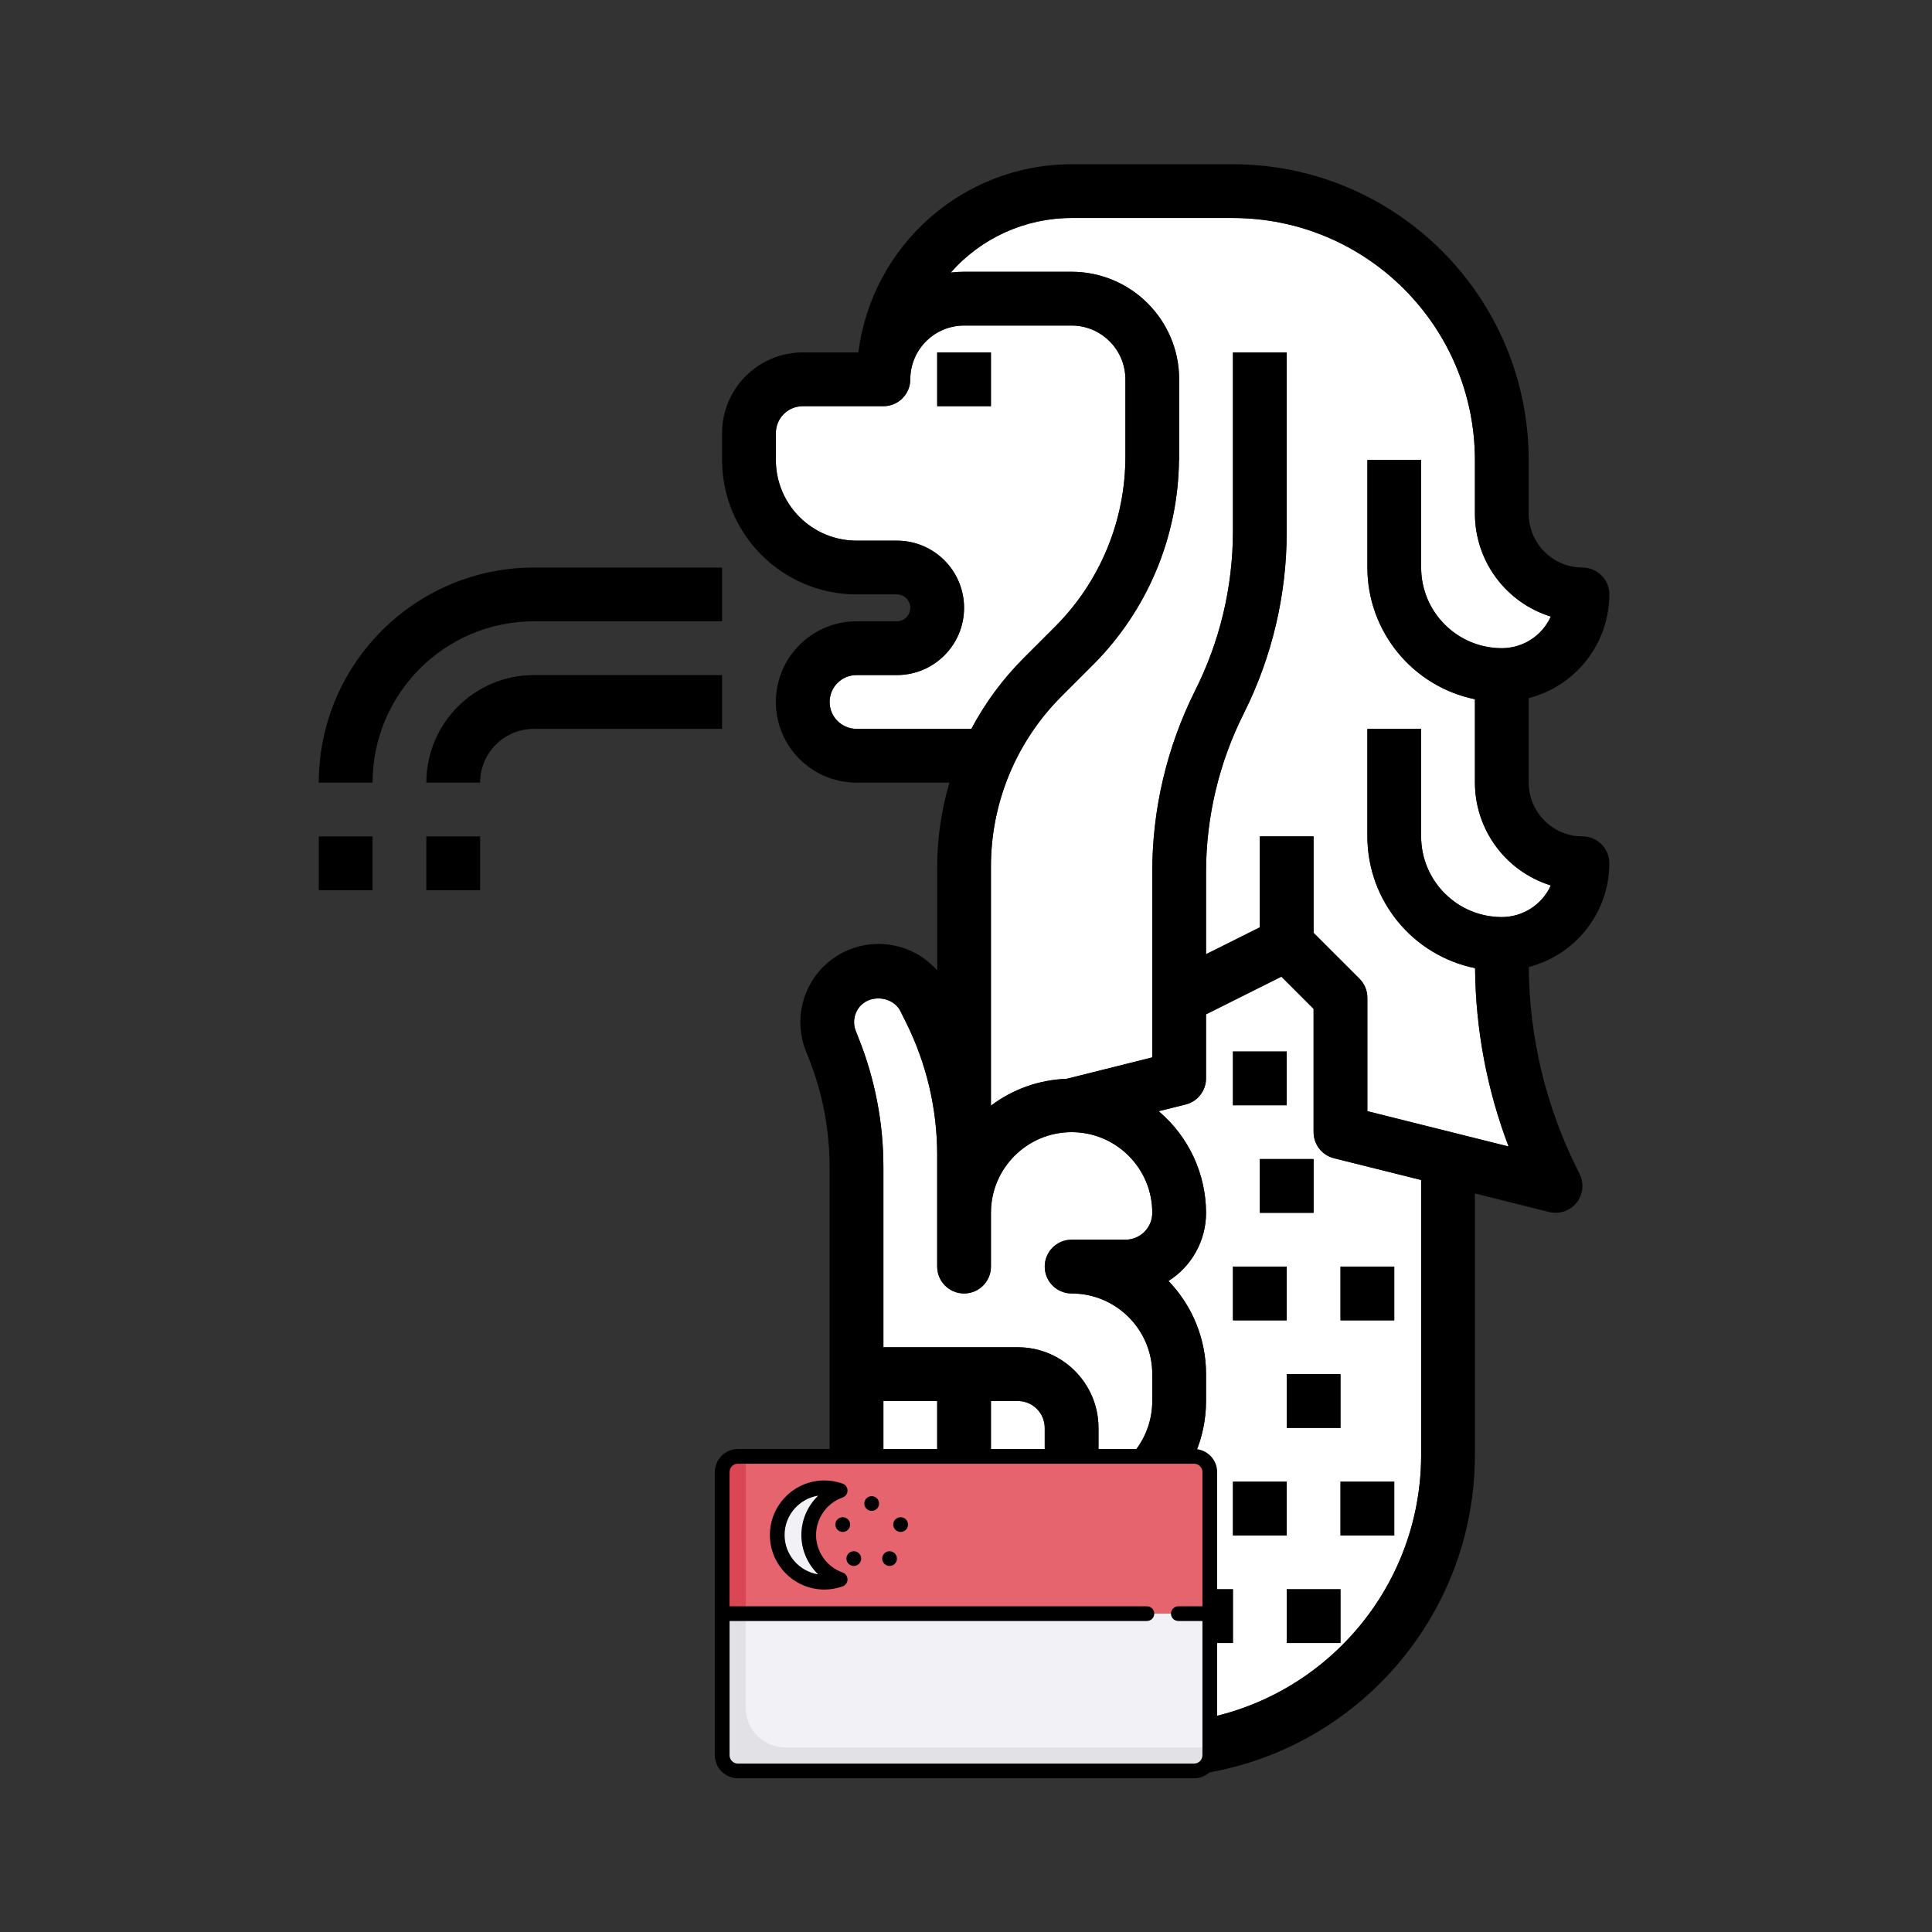
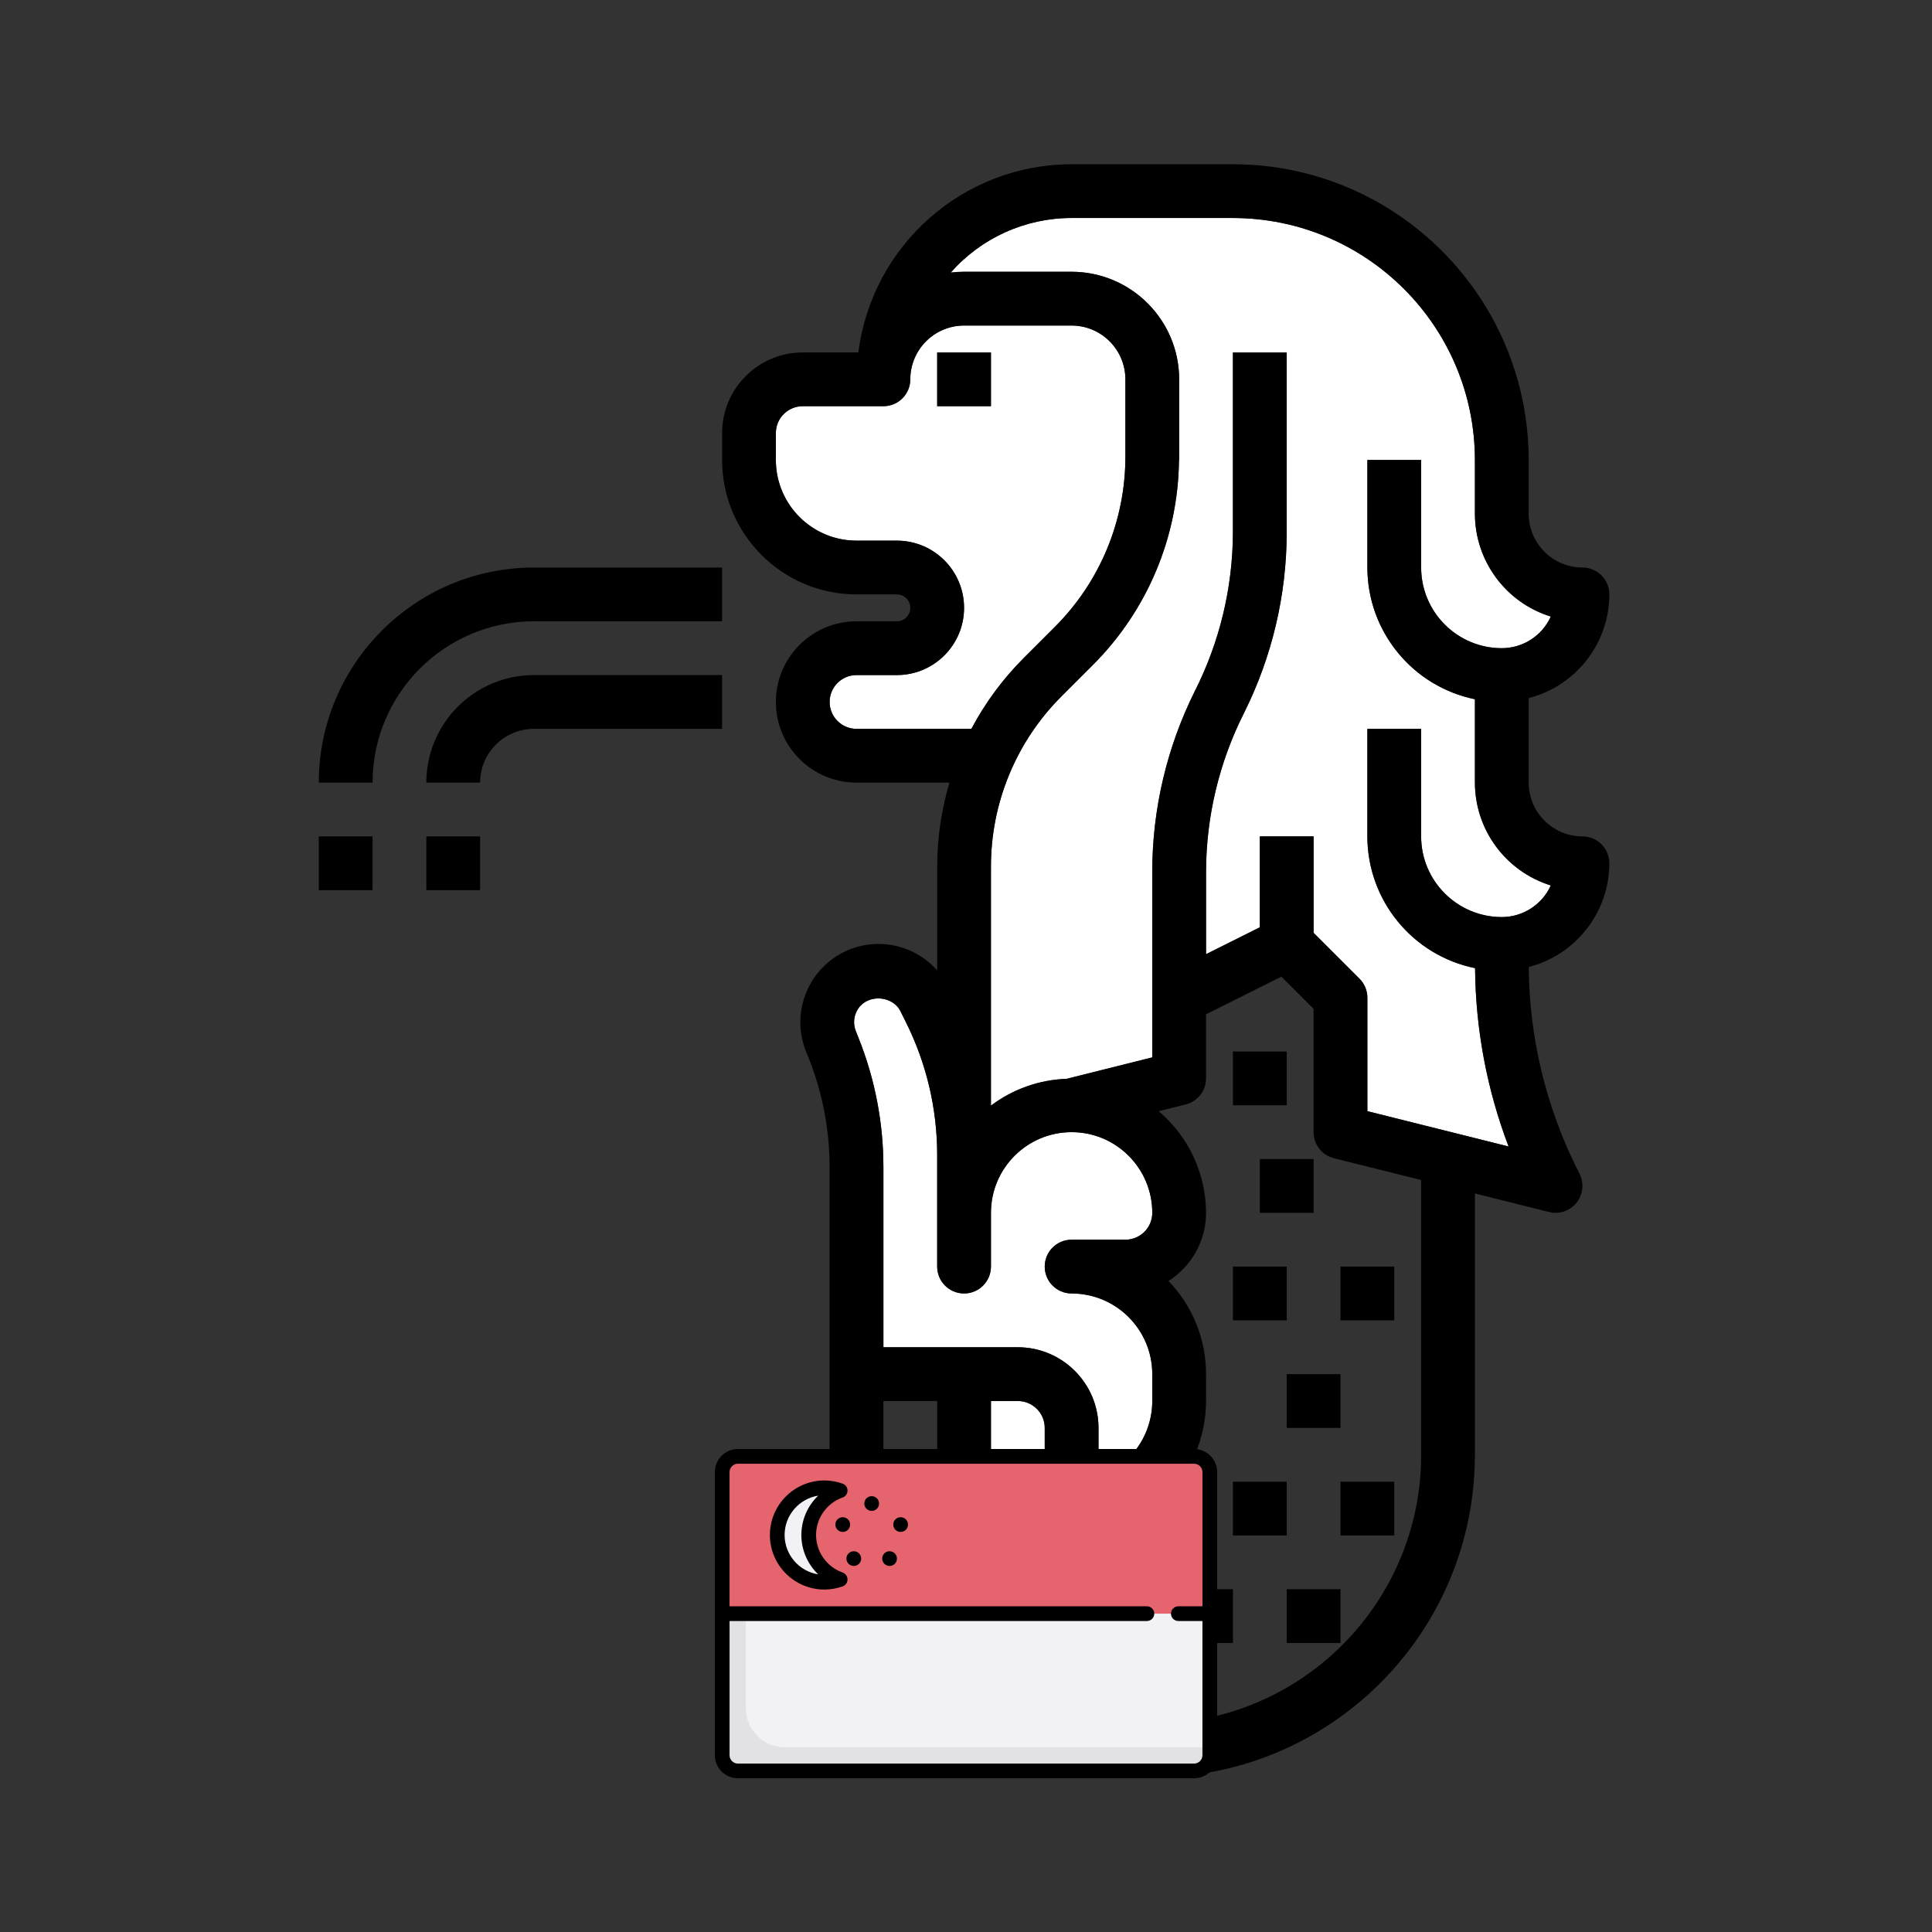
<svg xmlns="http://www.w3.org/2000/svg" width="200" height="200" viewBox="0 0 200 200" fill="none">
  <rect x="0" y="0" width="200" height="200" fill="#333333" stroke="none" />
-   <path d="M135.983 117.2V104.435L132.65 101.102L124.85 105.006V111.633C124.85 112.91 123.98 114.024 122.745 114.333L119.948 115.033C123.048 117.649 124.84 121.493 124.853 125.55C124.853 128.414 123.385 131.079 120.964 132.606C123.458 135.194 124.853 138.653 124.85 142.25V145.033C124.84 152.715 118.615 158.94 110.933 158.95H105.367C100.757 158.947 97.02 155.21 97.017 150.6V145.033H91.45V150.6C91.45 165.971 103.912 178.433 119.283 178.433C134.654 178.433 147.117 165.971 147.117 150.6V122.154L138.092 119.9C136.853 119.59 135.983 118.477 135.983 117.2ZM105.367 170.083H99.8V164.517H105.367V170.083ZM116.5 170.083H110.933V164.517H116.5V170.083ZM127.633 108.85H133.2V114.417H127.633V108.85ZM135.983 119.983V125.55H130.417V119.983H135.983ZM127.633 131.117H133.2V136.683H127.633V131.117ZM127.633 170.083H122.067V164.517H127.633V170.083ZM127.633 153.383H133.2V158.95H127.633V153.383ZM138.767 170.083H133.2V164.517H138.767V170.083ZM144.333 158.95H138.767V153.383H144.333V158.95ZM138.767 131.117H144.333V136.683H138.767V131.117ZM138.767 147.817H133.2V142.25H138.767V147.817Z" fill="white" />
  <path d="M105.982 68.112L109.162 64.932C113.877 60.246 116.517 53.865 116.5 47.22V39.267C116.497 36.194 114.005 33.703 110.933 33.7H99.8C96.728 33.703 94.237 36.194 94.233 39.267C94.233 40.804 92.988 42.05 91.45 42.05H83.1C81.562 42.05 80.317 43.295 80.317 44.833V47.617C80.32 52.227 84.057 55.963 88.667 55.967H92.842C96.686 55.967 99.8 59.081 99.8 62.925C99.8 66.769 96.686 69.883 92.842 69.883H88.667C87.129 69.883 85.883 71.129 85.883 72.667C85.883 74.204 87.129 75.45 88.667 75.45H100.558C101.992 72.747 103.818 70.276 105.982 68.112ZM97.017 42.05V36.483H102.583V42.05H97.017Z" fill="white" />
  <path d="M91.45 120.846V139.467H105.367C109.977 139.47 113.713 143.207 113.717 147.817V150.6C113.713 151.108 113.661 151.612 113.564 152.11C113.539 152.252 113.504 152.388 113.47 152.527C113.431 152.691 113.407 152.861 113.358 153.025C116.876 151.953 119.28 148.711 119.283 145.033V142.25C119.28 137.64 115.543 133.903 110.933 133.9C109.396 133.9 108.15 132.654 108.15 131.117C108.15 129.579 109.396 128.333 110.933 128.333H116.5C118.038 128.333 119.283 127.088 119.283 125.55C119.283 120.94 115.543 117.2 110.933 117.2C106.323 117.2 102.583 120.94 102.583 125.55V131.117C102.583 132.654 101.338 133.9 99.8 133.9C98.262 133.9 97.017 132.654 97.017 131.117V119.517C97.01 114.764 95.903 110.078 93.784 105.823L93.214 104.682C92.4 103.054 89.874 102.887 88.855 104.393C88.378 105.085 88.281 105.973 88.601 106.752L88.862 107.413C90.577 111.685 91.454 116.247 91.45 120.846Z" fill="white" />
  <path d="M102.583 145.033V150.6C102.583 152.138 103.829 153.383 105.367 153.383C106.904 153.383 108.15 152.138 108.15 150.6V147.817C108.15 146.279 106.904 145.033 105.367 145.033H102.583Z" fill="white" />
  <path d="M152.683 81.017V72.385C146.209 71.052 141.56 65.36 141.55 58.75V47.617H147.117V58.75C147.12 63.36 150.857 67.097 155.467 67.1C157.655 67.097 159.638 65.816 160.539 63.826C155.874 62.382 152.69 58.068 152.683 53.183V47.617C152.669 33.787 141.463 22.581 127.633 22.567H110.933C106.143 22.563 101.585 24.623 98.419 28.217C98.878 28.161 99.337 28.133 99.8 28.133H110.933C117.081 28.14 122.06 33.119 122.067 39.267V47.617H122.046C121.969 55.601 118.758 63.235 113.097 68.871L109.917 72.051C105.203 76.737 102.562 83.118 102.58 89.763V114.455C104.845 112.747 107.579 111.776 110.411 111.679L119.28 109.459V90.216C119.287 83.734 120.797 77.346 123.688 71.543C126.263 66.449 127.612 60.824 127.63 55.118V36.483H133.197V55.118C133.19 61.599 131.68 67.987 128.788 73.787C126.214 78.88 124.864 84.506 124.847 90.212V98.778L130.413 95.995V86.583H135.98V96.565L140.732 101.318C141.254 101.839 141.547 102.546 141.547 103.287V115.029L156.166 118.686C153.922 112.785 152.749 106.536 152.697 100.225C146.212 98.903 141.553 93.204 141.547 86.587V75.454H147.113V86.587C147.117 91.197 150.853 94.933 155.463 94.937C157.652 94.933 159.635 93.653 160.536 91.663C155.874 90.212 152.69 85.901 152.683 81.017Z" fill="white" />
  <path d="M166.6 89.367C166.6 87.829 165.354 86.583 163.817 86.583C160.745 86.58 158.253 84.089 158.25 81.017V72.27C163.152 71.007 166.586 66.596 166.6 61.533C166.6 59.995 165.354 58.75 163.817 58.75C160.745 58.746 158.253 56.255 158.25 53.183V47.617C158.229 30.715 144.535 17.021 127.633 17H110.933C99.724 17.017 90.271 25.36 88.858 36.483H83.1C78.49 36.487 74.754 40.223 74.75 44.833V47.617C74.76 55.299 80.985 61.523 88.667 61.533H92.842C93.611 61.533 94.233 62.156 94.233 62.925C94.233 63.694 93.611 64.317 92.842 64.317H88.667C84.057 64.317 80.317 68.057 80.317 72.667C80.317 77.277 84.057 81.017 88.667 81.017H98.287C97.445 83.856 97.017 86.802 97.017 89.763V100.458C94.059 97.104 88.945 96.784 85.591 99.742C83.023 102.006 82.161 105.639 83.427 108.815L83.692 109.476C85.142 113.091 85.883 116.95 85.88 120.846V150.6C85.88 169.047 100.833 184 119.28 184C137.726 184 152.68 169.047 152.68 150.6V123.546L160.355 125.467C160.574 125.522 160.804 125.55 161.03 125.55C162.568 125.55 163.813 124.304 163.813 122.767C163.813 122.335 163.712 121.907 163.521 121.521L163.243 120.968C160.014 114.483 158.306 107.347 158.257 100.103C163.156 98.837 166.586 94.425 166.6 89.367ZM88.667 75.45C87.129 75.45 85.883 74.204 85.883 72.667C85.883 71.129 87.129 69.883 88.667 69.883H92.842C96.686 69.883 99.8 66.769 99.8 62.925C99.8 59.081 96.686 55.967 92.842 55.967H88.667C84.057 55.963 80.32 52.227 80.317 47.617V44.833C80.317 43.295 81.562 42.05 83.1 42.05H91.45C92.988 42.05 94.233 40.804 94.233 39.267C94.237 36.195 96.728 33.703 99.8 33.7H110.933C114.005 33.703 116.497 36.195 116.5 39.267V47.22C116.517 53.869 113.877 60.246 109.162 64.933L105.982 68.112C103.818 70.273 101.988 72.747 100.555 75.45H88.667V75.45ZM88.601 106.752C88.281 105.973 88.378 105.086 88.855 104.393C89.874 102.887 92.4 103.054 93.214 104.682L93.784 105.823C95.907 110.078 97.013 114.765 97.017 119.517V131.117C97.017 132.654 98.262 133.9 99.8 133.9C101.338 133.9 102.583 132.654 102.583 131.117V125.55C102.583 120.94 106.323 117.2 110.933 117.2C115.543 117.2 119.283 120.94 119.283 125.55C119.283 127.088 118.038 128.333 116.5 128.333H110.933C109.396 128.333 108.15 129.579 108.15 131.117C108.15 132.654 109.396 133.9 110.933 133.9C115.543 133.903 119.28 137.64 119.283 142.25V145.033C119.28 148.711 116.876 151.953 113.358 153.025C113.407 152.865 113.431 152.694 113.47 152.527C113.504 152.388 113.539 152.253 113.564 152.11C113.661 151.612 113.713 151.108 113.717 150.6V147.817C113.713 143.207 109.977 139.47 105.367 139.467H91.45V120.846C91.454 116.243 90.577 111.686 88.862 107.413L88.601 106.752ZM108.15 147.817V150.6C108.15 152.138 106.904 153.383 105.367 153.383C103.829 153.383 102.583 152.138 102.583 150.6V145.033H105.367C106.904 145.033 108.15 146.279 108.15 147.817ZM147.117 150.6C147.117 165.971 134.654 178.433 119.283 178.433C103.912 178.433 91.45 165.971 91.45 150.6V145.033H97.017V150.6C97.02 155.21 100.757 158.947 105.367 158.95H110.933C118.615 158.94 124.84 152.715 124.85 145.033V142.25C124.853 138.653 123.458 135.194 120.96 132.606C123.382 131.075 124.85 128.413 124.85 125.55C124.836 121.493 123.044 117.649 119.944 115.032L122.742 114.333C123.98 114.024 124.847 112.91 124.847 111.633V105.006L132.647 101.105L135.98 104.438V117.2C135.98 118.477 136.85 119.59 138.088 119.9L147.113 122.154V150.6H147.117ZM155.467 94.933C150.857 94.93 147.12 91.193 147.117 86.583V75.45H141.55V86.583C141.56 93.201 146.219 98.9 152.701 100.222C152.753 106.533 153.925 112.785 156.169 118.682L141.55 115.026V103.283C141.55 102.546 141.258 101.836 140.736 101.314L135.983 96.565V86.583H130.417V95.995L124.85 98.778V90.212C124.867 84.506 126.217 78.88 128.792 73.787C131.683 67.987 133.193 61.596 133.2 55.118V36.483H127.633V55.118C127.616 60.824 126.266 66.449 123.691 71.543C120.8 77.343 119.29 83.734 119.283 90.216V109.459L110.415 111.679C107.579 111.779 104.845 112.747 102.583 114.455V89.763C102.566 83.115 105.207 76.737 109.921 72.051L113.101 68.871C118.758 63.238 121.973 55.601 122.049 47.617H122.067V39.267C122.06 33.119 117.081 28.14 110.933 28.133H99.8C99.337 28.133 98.878 28.161 98.419 28.217C101.585 24.623 106.143 22.563 110.933 22.567H127.633C141.463 22.581 152.669 33.787 152.683 47.617V53.183C152.69 58.068 155.874 62.379 160.539 63.826C159.638 65.82 157.652 67.1 155.467 67.1C150.857 67.097 147.12 63.36 147.117 58.75V47.617H141.55V58.75C141.56 65.36 146.209 71.056 152.683 72.385V81.017C152.69 85.901 155.874 90.212 160.539 91.659C159.638 93.65 157.655 94.93 155.467 94.933Z" fill="black" />
  <path d="M102.583 36.483H97.017V42.05H102.583V36.483Z" fill="black" />
  <path d="M133.2 108.85H127.633V114.417H133.2V108.85Z" fill="black" />
  <path d="M135.983 119.983H130.417V125.55H135.983V119.983Z" fill="black" />
  <path d="M133.2 131.117H127.633V136.683H133.2V131.117Z" fill="black" />
  <path d="M144.333 131.117H138.767V136.683H144.333V131.117Z" fill="black" />
  <path d="M138.767 142.25H133.2V147.817H138.767V142.25Z" fill="black" />
  <path d="M144.333 153.383H138.767V158.95H144.333V153.383Z" fill="black" />
  <path d="M133.2 153.383H127.633V158.95H133.2V153.383Z" fill="black" />
  <path d="M138.767 164.517H133.2V170.083H138.767V164.517Z" fill="black" />
  <path d="M127.633 164.517H122.067V170.083H127.633V164.517Z" fill="black" />
  <path d="M116.5 164.517H110.933V170.083H116.5V164.517Z" fill="black" />
  <path d="M105.367 164.517H99.8V170.083H105.367V164.517Z" fill="black" />
  <path d="M33 81.017H38.567C38.577 71.797 46.047 64.327 55.267 64.317H74.75V58.75H55.267C42.975 58.764 33.014 68.725 33 81.017Z" fill="black" />
  <path d="M44.133 81.017H49.7C49.703 77.945 52.195 75.453 55.267 75.45H74.75V69.883H55.267C49.119 69.89 44.14 74.869 44.133 81.017Z" fill="black" />
  <path d="M38.567 86.583H33V92.15H38.567V86.583Z" fill="black" />
  <path d="M49.7 86.583H44.133V92.15H49.7V86.583Z" fill="black" />
  <path d="M123.61 165.416H76.39C75.491 165.416 74.762 166.145 74.762 167.044V181.699C74.762 182.597 75.491 183.327 76.39 183.327H123.609C124.508 183.327 125.237 182.597 125.237 181.699V167.044C125.238 166.145 124.509 165.416 123.61 165.416Z" fill="#F2F2F6" />
  <path d="M77.204 176.814V165.416H76.39C75.491 165.416 74.762 166.145 74.762 167.044V181.699C74.762 182.597 75.491 183.327 76.39 183.327H123.61C124.509 183.327 125.238 182.597 125.238 181.699V180.884H81.275C79.03 180.885 77.204 179.059 77.204 176.814Z" fill="#E1E1E6" />
  <path d="M123.61 150.762H76.39C75.491 150.762 74.762 151.491 74.762 152.39V167.044H125.238V152.39C125.238 151.491 124.509 150.762 123.61 150.762Z" fill="#E5646E" />
  <path d="M83.718 158.903C83.718 156.777 85.078 154.974 86.975 154.302C86.465 154.121 85.918 154.018 85.347 154.018C82.649 154.018 80.461 156.204 80.461 158.903C80.461 161.601 82.648 163.788 85.347 163.788C85.918 163.788 86.465 163.685 86.975 163.504C85.077 162.832 83.718 161.029 83.718 158.903Z" fill="#F2F2F6" />
-   <path d="M76.39 150.762C75.491 150.762 74.762 151.491 74.762 152.39V167.044H77.204V150.762H76.39Z" fill="#DB4655" />
  <path d="M123.61 150H76.39C75.073 150 74 151.073 74 152.39V181.699C74 183.017 75.073 184.088 76.39 184.088H123.61C124.929 184.088 126 183.016 126 181.699V152.39C126 151.073 124.928 150 123.61 150ZM123.61 182.566H76.39C75.912 182.566 75.523 182.177 75.523 181.7V167.806H118.726C119.147 167.806 119.488 167.465 119.488 167.044C119.488 166.624 119.147 166.283 118.726 166.283H75.523V152.39C75.523 151.911 75.912 151.523 76.39 151.523H123.61C124.088 151.523 124.477 151.912 124.477 152.39V166.283H121.981C121.561 166.283 121.219 166.624 121.219 167.044C121.219 167.465 121.561 167.806 121.981 167.806H124.477V181.699C124.477 182.177 124.088 182.566 123.61 182.566Z" fill="black" />
  <path d="M87.228 162.786C85.584 162.204 84.479 160.643 84.479 158.903C84.479 157.163 85.584 155.602 87.228 155.02C87.532 154.913 87.736 154.625 87.736 154.302C87.736 153.979 87.533 153.692 87.228 153.584C86.614 153.367 85.981 153.256 85.346 153.256C82.232 153.256 79.699 155.789 79.699 158.903C79.699 162.017 82.232 164.55 85.346 164.55C85.98 164.55 86.614 164.439 87.228 164.222C87.532 164.114 87.736 163.827 87.736 163.504C87.735 163.182 87.532 162.893 87.228 162.786ZM81.222 158.903C81.222 156.85 82.73 155.142 84.698 154.83C83.61 155.873 82.956 157.335 82.956 158.903C82.956 160.471 83.61 161.932 84.698 162.976C82.731 162.664 81.222 160.957 81.222 158.903Z" fill="black" />
  <path d="M90.239 154.885H90.231C89.81 154.885 89.473 155.226 89.473 155.647C89.473 156.067 89.818 156.408 90.239 156.408C90.659 156.408 91.001 156.067 91.001 155.647C91.001 155.226 90.659 154.885 90.239 154.885Z" fill="black" />
  <path d="M92.09 160.584H92.082C91.662 160.584 91.325 160.925 91.325 161.345C91.325 161.766 91.67 162.107 92.09 162.107C92.511 162.107 92.852 161.766 92.852 161.345C92.852 160.925 92.511 160.584 92.09 160.584Z" fill="black" />
  <path d="M88.386 160.584H88.378C87.958 160.584 87.621 160.925 87.621 161.345C87.621 161.766 87.966 162.107 88.386 162.107C88.807 162.107 89.148 161.766 89.148 161.345C89.148 160.925 88.808 160.584 88.386 160.584Z" fill="black" />
  <path d="M93.235 157.062H93.227C92.806 157.062 92.469 157.403 92.469 157.823C92.469 158.244 92.814 158.585 93.235 158.585C93.655 158.585 93.997 158.244 93.997 157.823C93.997 157.403 93.655 157.062 93.235 157.062Z" fill="black" />
  <path d="M87.235 157.062C86.814 157.062 86.477 157.403 86.477 157.823C86.477 158.244 86.822 158.585 87.243 158.585C87.663 158.585 88.004 158.244 88.004 157.823C88.004 157.403 87.663 157.062 87.243 157.062H87.235Z" fill="black" />
</svg>